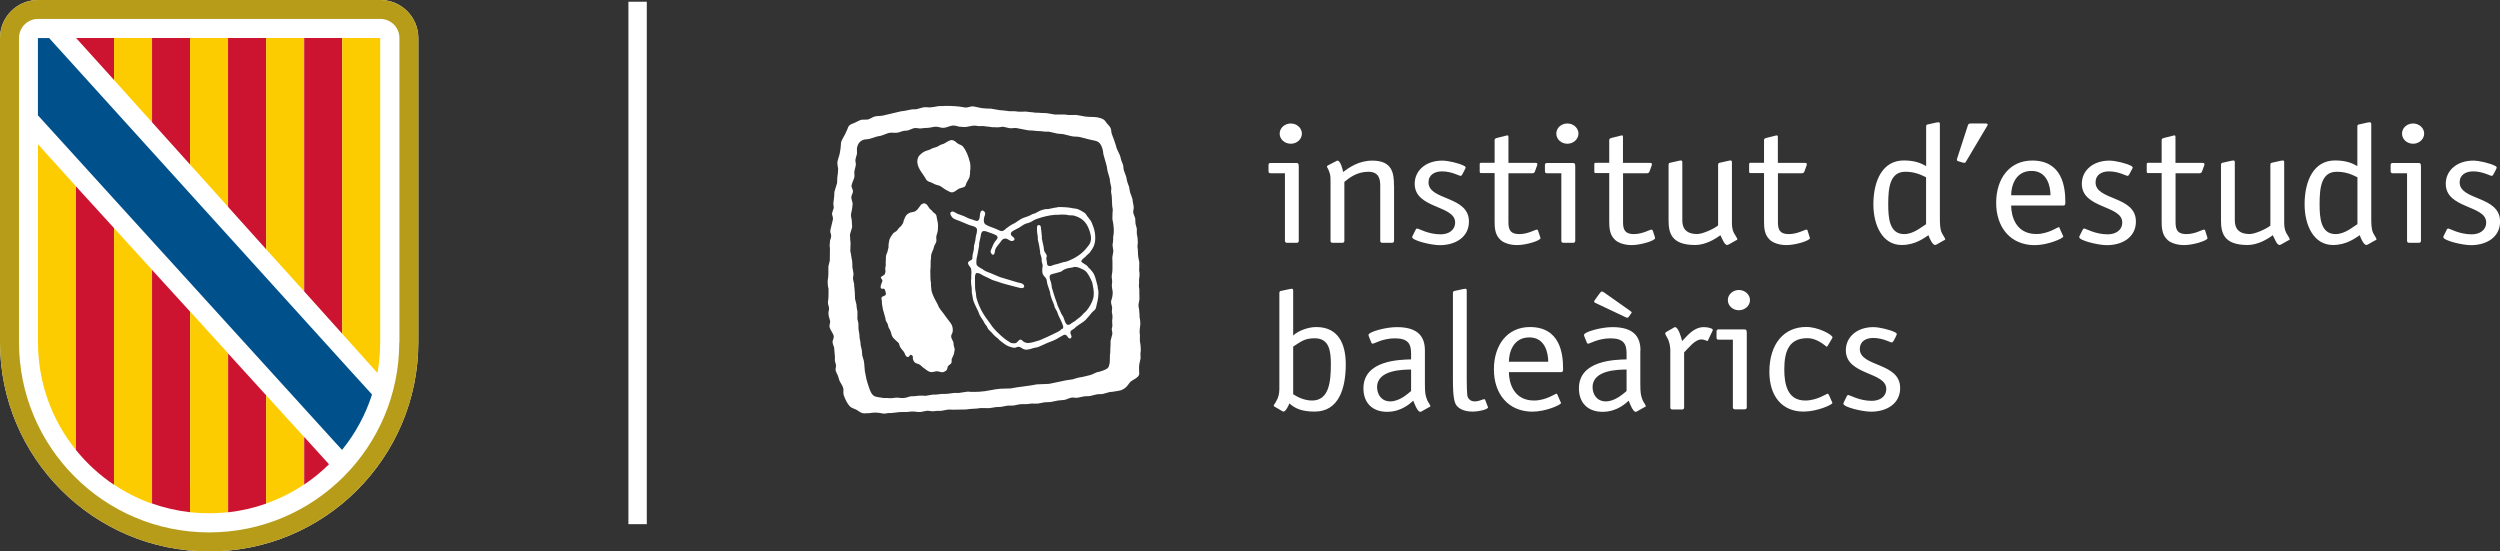
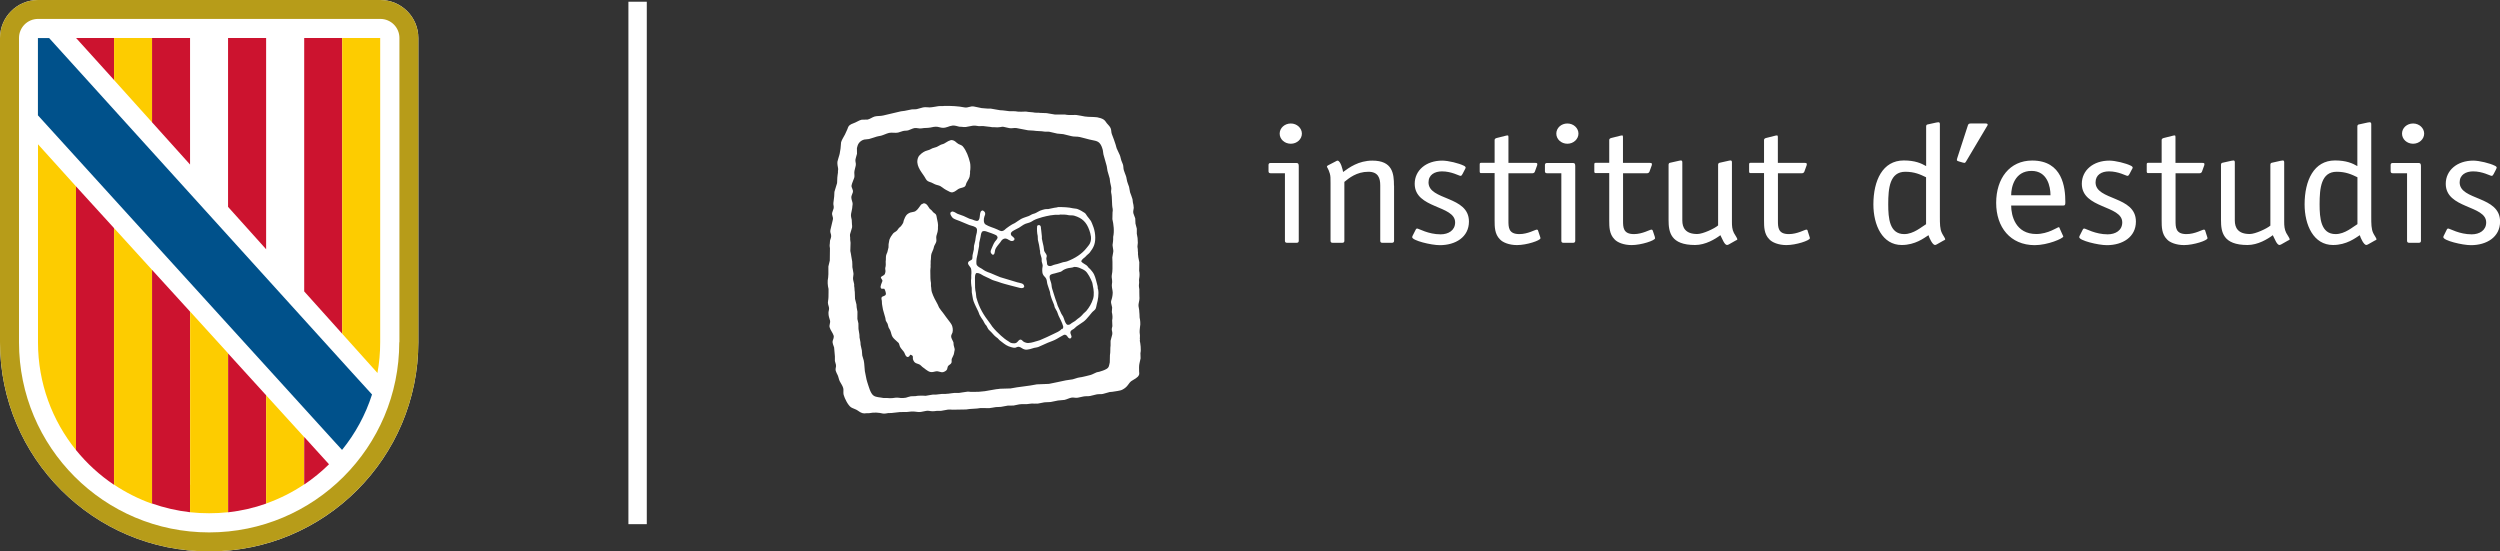
<svg xmlns="http://www.w3.org/2000/svg" id="Capa_2" data-name="Capa 2" viewBox="0 0 318.46 70.23">
  <rect x="0" y="0" width="318.46" height="70.23" fill="#333333" stroke="none" />
  <defs>
    <style>
      .cls-1 {
        fill: #cc132f;
      }

      .cls-2 {
        fill: #00518b;
      }

      .cls-3 {
        fill: #fff;
      }

      .cls-4 {
        fill: #fdcc00;
      }

      .cls-5 {
        fill: #b79c19;
      }
    </style>
  </defs>
  <g id="Capa_1-2" data-name="Capa 1">
    <g>
      <rect class="cls-3" x="80.05" y=".22" width="2.34" height="66.55" />
      <g>
        <polygon class="cls-3" points="33.9 30.82 33.97 30.77 33.9 30.7 33.9 30.82" />
        <path class="cls-3" d="M48.43,0H4.84C2.17,0,0,2.17,0,4.84v38.75c0,14.71,11.93,26.65,26.65,26.65s26.64-11.93,26.64-26.65V4.84c0-2.68-2.18-4.84-4.85-4.84" />
        <path class="cls-5" d="M48.43,0H4.84C2.17,0,0,2.17,0,4.84v38.75c0,14.71,11.92,26.65,26.64,26.65s26.65-11.93,26.65-26.65V4.84c0-2.68-2.18-4.84-4.85-4.84M50.86,43.6c0,13.38-10.84,24.22-24.22,24.22S2.42,56.97,2.42,43.6V4.84c0-1.34,1.08-2.43,2.43-2.43h43.6c1.34,0,2.43,1.08,2.43,2.43v38.76h0Z" />
        <polygon class="cls-1" points="14.53 4.84 9.69 4.84 14.53 10.19 14.53 4.84" />
        <polygon class="cls-4" points="14.53 9.68 14.53 4.84 19.37 4.84 19.37 15.58 14.53 10.2 14.53 9.68" />
        <polygon class="cls-1" points="19.37 4.84 24.21 4.84 24.21 20.96 19.37 15.58 19.37 4.84" />
-         <polygon class="cls-4" points="24.21 4.84 29.06 4.84 29.06 26.35 24.21 20.96 24.21 4.84" />
        <polygon class="cls-1" points="29.05 4.84 33.9 4.84 33.9 31.75 29.05 26.35 29.05 4.84" />
-         <polygon class="cls-4" points="33.9 30.27 33.9 4.84 38.75 4.84 38.75 33.9 38.75 37.12 33.9 31.75 33.9 30.27" />
        <polygon class="cls-1" points="38.75 4.84 43.59 4.84 43.59 42.51 38.75 37.12 38.75 4.84" />
        <path class="cls-4" d="M43.59,42.51V4.84h4.84v38.76c0,1.34-.12,2.64-.35,3.91l-4.49-5Z" />
        <path class="cls-4" d="M4.84,43.62c0,5.19,1.81,9.96,4.84,13.71V23.74l-4.84-5.36v25.25Z" />
        <path class="cls-1" d="M9.68,23.74v33.59c1.38,1.7,3.01,3.2,4.84,4.42V29.05l-4.84-5.31Z" />
        <path class="cls-4" d="M14.53,29.05v32.69c1.5,1,3.12,1.82,4.84,2.43v-29.79l-4.84-5.32Z" />
        <path class="cls-1" d="M19.37,64.14c1.54.54,3.17.92,4.84,1.11v-25.56l-4.84-5.31v29.77Z" />
        <path class="cls-4" d="M24.21,61.75v3.5c.79.09,1.61.13,2.42.13s1.62-.04,2.43-.13v-20.24l-4.84-5.32v22.06Z" />
-         <path class="cls-1" d="M33.9,50.35l-4.84-5.32v20.23c1.68-.19,3.3-.56,4.84-1.11v-13.8Z" />
+         <path class="cls-1" d="M33.9,50.35l-4.84-5.32v20.23c1.68-.19,3.3-.56,4.84-1.11v-13.8" />
        <path class="cls-4" d="M33.9,64.14c1.72-.61,3.35-1.43,4.84-2.43v-6.04l-4.84-5.32v13.8Z" />
        <path class="cls-1" d="M38.75,55.67v6.05c1.13-.76,2.19-1.62,3.16-2.58l-3.16-3.48Z" />
        <path class="cls-2" d="M43.59,57.29c1.67-2.07,2.97-4.44,3.8-7.04l-2.56-2.81L6.26,4.85h-1.43v9.84s37.76,41.56,37.77,41.56l.96,1.05.03-.02Z" />
      </g>
      <g>
        <path class="cls-3" d="M121.14,17.84c.5,0,.64.33.95.5.19.1.43.15.56.31.46.56.73,1.3.92,2.08.06.25.06.86,0,1.1v.27c-.02.14-.04.28-.06.42-.09.3-.27.5-.39.76-.09.18-.08.39-.24.5-.22.15-.57.15-.81.3-.25.15-.39.34-.73.42-.23.04-.45-.11-.58-.18-.17-.09-.33-.16-.48-.27-.17-.11-.31-.24-.49-.34-.2-.11-.45-.13-.68-.23-.16-.06-.31-.17-.47-.23-.15-.06-.3-.09-.44-.17-.25-.15-.32-.43-.49-.66-.39-.59-1.16-1.46-.73-2.41.13-.28.58-.63.89-.76.17-.07.34-.1.5-.16.13-.05.27-.14.4-.2.19-.05.38-.12.57-.18.17-.09.35-.19.52-.28.13-.05.27-.07.39-.13.18-.09.36-.23.54-.32.1-.06.25-.08.36-.14" />
        <path class="cls-3" d="M117.64,25.89c.45,0,.59.45.79.7.09.08.18.16.28.24.07.09.14.2.24.27.09.06.19.12.26.21.1.15.09.32.14.52.06.24.19.82.13,1.1v.25c-.03.11-.01.24-.05.36-.05.17-.1.34-.15.52-.06.23.05.52-.02.74-.06.2-.18.36-.26.54-.03.13-.07.26-.1.38-.08.2-.16.39-.24.58-.1.28-.04.65-.11.95v.38c-.03.14.02.36-.02.52-.04.18-.02.44-.02.65,0,.45,0,.88.08,1.25v.39c.06.26.03.54.12.79.19.57.46,1.06.73,1.54.07.14.11.28.19.42.15.25.36.48.53.71.21.28.4.57.62.84.16.21.35.44.47.68.1.23.17.63.08.94-.05.16-.22.36-.16.59.06.25.2.43.28.65.03.11,0,.23.03.36.04.15.07.31.12.46.03.11-.01.26-.03.34-.04.15-.03.27-.08.4-.06.18-.17.35-.24.52-.07.16.01.36-.05.53-.07.2-.32.26-.43.42-.08.11-.07.28-.13.42-.07.16-.29.29-.49.35-.33.09-.57-.17-.96-.09-.18.04-.45.13-.7.07-.36-.09-.72-.46-1.01-.65-.11-.08-.18-.2-.3-.27-.28-.16-.52-.12-.73-.38-.06-.08-.12-.2-.15-.3-.07-.25.08-.37-.13-.51-.07-.04-.1-.07-.23-.08-.08.14-.12.29-.36.29-.04-.04-.12-.06-.16-.11-.13-.16-.17-.39-.29-.56-.15-.21-.37-.41-.49-.65-.07-.15-.08-.33-.17-.47-.07-.06-.14-.12-.21-.19-.18-.17-.41-.36-.55-.56-.17-.25-.18-.56-.31-.85-.06-.13-.15-.26-.21-.38-.07-.17-.07-.35-.15-.51-.06-.13-.16-.23-.21-.37-.02-.11-.03-.21-.05-.32-.1-.31-.2-.74-.3-1.05-.07-.25-.07-.5-.13-.74,0-.13-.01-.27-.02-.4-.02-.11-.08-.3-.03-.43.09-.2.46-.13.54-.4.05-.16-.14-.69-.21-.71h-.18s-.1,0-.16,0c-.03-.03-.05-.03-.07-.08-.17-.17.14-.72.18-.89.04-.18-.19-.3-.2-.5.16-.18.41-.19.52-.42.05-.11.1-.33.06-.5-.01-.06-.04-.2-.01-.28.03-.11.06-.24.06-.37,0-.14,0-.29-.01-.44.05-.23,0-.55.06-.79.04-.14.1-.26.15-.38.05-.21.09-.41.15-.61,0-.14,0-.27.01-.42.03-.18.07-.37.1-.55.11-.3.28-.57.47-.8.13-.16.37-.23.51-.39.09-.1.16-.21.24-.32.08-.07.16-.15.25-.22.1-.13.22-.29.29-.44.03-.1.05-.21.08-.32.08-.22.19-.47.33-.65.11-.14.33-.28.52-.34.21-.07.43-.06.6-.15.33-.19.5-.55.73-.83.08-.1.21-.11.33-.18" />
        <path class="cls-3" d="M139.85,36.82c-.04-.16,0-.28-.05-.43-.14-.51-.23-1-.44-1.44-.12-.25-.32-.47-.49-.67-.07-.07-.14-.13-.21-.19-.07-.1-.16-.23-.26-.3-.24-.18-.47-.25-.66-.47.01-.3.42-.47.58-.67.14-.18.35-.3.49-.47.22-.28.45-.62.57-.97.27-.76.11-1.83-.17-2.48-.09-.2-.13-.39-.24-.57-.15-.22-.33-.43-.49-.64-.1-.13-.17-.31-.31-.4-.25-.17-.61-.38-.91-.49-.18-.07-.39-.05-.6-.1-.53-.13-1.23-.16-1.9-.15-.11.07-.33.05-.47.09-.24.06-.49.11-.76.16-.14,0-.28,0-.42.02-.22.05-.43.11-.63.19-.22.09-.42.25-.65.34-.13.05-.25.06-.37.12-.13.05-.25.16-.39.21-.35.14-.69.21-1,.38-.28.16-.53.36-.79.52-.12.07-.24.11-.36.18-.23.13-.46.3-.68.46-.2.13-.28.32-.57.38-.21.05-.5-.15-.63-.2-.49-.23-1.05-.35-1.49-.63-.28-.17-.27-.69-.15-1.03.04-.11.14-.28.08-.46-.05-.16-.15-.21-.28-.3-.59,0-.19,1.18-.67,1.32-.19.06-.57-.13-.71-.18-.11-.04-.21-.04-.33-.09-.25-.1-.49-.24-.73-.34-.27-.11-.53-.19-.8-.29-.13-.06-.57-.39-.74-.26-.4.13.04.72.18.82.23.15.53.25.81.35.41.16.83.36,1.25.52.34.13.81.16.96.46.11.23-.05.78-.11.99-.05.17-.03.37-.08.56-.05.22-.11.44-.16.65,0,.15-.01.31-.02.46-.05.22-.09.46-.15.67-.05.18,0,.39-.06.55-.1.2-.43.2-.5.41-.16.22.28.59.34.76.07.18.08.67.04.88v.39c-.07.29,0,.97.06,1.23,0,.19.01.38.01.57.09.38.1.79.23,1.14.17.46.4.89.6,1.31.06.14.1.28.16.42.12.25.3.49.45.71.1.16.15.32.26.48.05.07.13.13.18.21.09.14.13.3.23.43.1.14.26.24.37.37.25.3.49.55.81.77.1.07.16.2.26.27.37.26.69.59,1.15.77.13.05.64.22.83.18.14-.03.31-.16.49-.12.29.06.42.28.76.35.35.07.94-.15,1.18-.22.17-.04.33-.04.49-.1.42-.16.82-.39,1.23-.55.4-.16.78-.28,1.13-.48.25-.14.48-.3.75-.43.07-.04.2-.13.33-.11.22.05.27.21.39.36.04.06.12.07.18.12.12,0,.18-.04.21-.12.15-.22-.26-.55-.05-.84.09-.12.26-.19.38-.27.13-.09.24-.24.37-.33.29-.2.58-.39.87-.59.22-.15.51-.5.69-.71.12-.15.25-.3.37-.45.13-.16.32-.26.44-.43.12-.18.11-.4.18-.63.14-.47.3-1.33.16-1.93M135.25,41.89c-.23.3-.68.47-1.05.65-.57.27-1.13.55-1.73.79-.2.08-.39.11-.6.18-.25.08-.79.24-1.12.16-.15-.03-.3-.1-.41-.18-.1-.07-.14-.18-.28-.22-.03-.01-.08-.01-.13-.01-.04.03-.09.05-.14.09-.13.12-.22.29-.4.35-.19.07-.5.02-.65-.04-.09-.04-.18-.12-.26-.17-.36-.21-.67-.46-.97-.73-.4-.36-.79-.75-1.12-1.17-.11-.15-.19-.3-.31-.45-.76-.98-1.34-1.89-1.71-3.26-.02-.19-.04-.38-.06-.56-.11-.43-.12-.96-.11-1.43,0-.31-.04-.76.07-.99.02-.06.09-.09.13-.13.38,0,.62.21.88.35.3.17.65.28.94.45.28.16.6.21.93.33.49.19,1.03.32,1.58.47.38.11.8.2,1.17.3.12.04.34.05.44-.01.07-.02.08-.07.13-.12,0-.49-.49-.46-.89-.58-.72-.22-1.44-.44-2.16-.65-.4-.15-.82-.35-1.21-.51-.24-.09-.48-.16-.7-.28-.15-.08-.3-.19-.43-.28-.23-.13-.49-.25-.64-.46-.13-.2-.05-.86.02-1.1.11-.4.16-.92.26-1.34,0-.14.01-.28.02-.42.05-.19.08-.4.13-.57.08-.27.06-.59.21-.8.03-.04.07-.07.11-.1.29-.06.51.05.73.13.26.1.5.16.73.27.15.07.33.12.39.28.15.2-.21.53-.29.64-.2.28-.3.59-.45.92-.05.12-.15.31-.09.48.04.13.13.18.21.27.07,0,.1.02.14-.01.18-.06.16-.53.24-.7.15-.32.41-.59.62-.86.09-.12.16-.27.29-.36.06-.04.14-.09.21-.11.45-.11.67.39,1.09.29.08-.02.13-.08.2-.12,0-.05.02-.12.02-.19-.06-.06-.1-.14-.17-.19-.18-.17-.32-.17-.29-.51.06-.05.09-.14.16-.19.27-.19.59-.32.89-.49.28-.16.51-.38.83-.5.21-.08.43-.11.63-.21.12-.05.25-.14.36-.21.34-.19.73-.29,1.14-.42.34-.1.69-.16,1.04-.23.17-.04.35-.02.5-.06.16-.03.65.02.76-.04.38,0,.74,0,1.04.08.22.04.5,0,.71.06,1.06.31,1.58.86,1.93,1.84.18.52.35,1.11.08,1.69-.1.22-.28.39-.42.58-.59.77-1.5,1.34-2.51,1.72-.15.06-.32.06-.49.1-.24.07-.49.17-.73.23-.17.05-.33.06-.48.12-.13.05-.37.19-.58.13-.34-.08-.22-.38-.3-.69-.02-.09-.06-.23-.03-.35.02-.07.06-.22.03-.32-.06-.21-.25-.36-.32-.58-.03-.19-.05-.38-.08-.58-.09-.32-.13-.62-.21-.96v-.28c-.03-.28-.06-.56-.09-.83-.05-.21,0-.39-.1-.53-.03-.05-.1-.06-.15-.09-.16,0-.17.04-.26.1-.05.42-.02.93.07,1.29,0,.16.01.32.02.48.05.22.09.45.15.66.07.27.06.52.13.77,0,.09.01.19.01.28.06.2.12.42.18.62.04.16-.01.32.03.49.04.16.15.4.1.61-.06.24-.06.71.02.92.1.28.34.39.45.64.1.22.08.49.16.72.1.32.21.63.31.94.01.11.03.22.05.33.06.2.12.42.2.63.09.23.18.46.28.69.04.13.04.23.09.34.08.17.2.34.28.5.06.18.13.36.2.54.19.41.46.88.58,1.34.05.17-.05.29-.11.37M139.25,38.04c-.2.64-.5,1.12-.88,1.58-.12.11-.25.23-.37.34-.21.26-.44.47-.73.66-.11.08-.21.19-.32.27-.13.09-.27.16-.41.25-.17.12-.26.26-.55.24l-.14-.09c-.22-.26-.27-.62-.42-.95-.06-.13-.17-.25-.23-.37-.16-.34-.31-.69-.47-1.04-.04-.13-.07-.25-.12-.38-.22-.56-.39-1.19-.58-1.77-.08-.23-.06-.48-.13-.73-.06-.17-.11-.34-.16-.5-.03-.12-.06-.33,0-.45.12-.23.59-.23.86-.34.16-.06.37-.08.54-.15.11-.04.2-.14.29-.2.13-.08.3-.15.45-.2.26-.1.74-.09.96-.21.4,0,.61.09.86.21.18.08.35.14.5.26.37.25.77,1.08.94,1.54.05.14.04.28.08.44.11.42.17,1.13.03,1.59" />
        <path class="cls-3" d="M145.22,43.35c-.06-.25.03-.57-.03-.82-.05-.18,0-.75.03-.9.08-.33.02-.89-.05-1.17,0-.16-.01-.3-.02-.46-.04-.2-.01-.42-.06-.64-.04-.18-.1-.49-.04-.71.06-.27.13-.58.09-.92-.01-.18-.01-.41-.01-.61v-.27c-.04-.14-.07-.49-.04-.67.05-.2-.03-.47.02-.68.06-.28.07-.73,0-1.01,0-.36.01-.72.02-1.08-.04-.22-.09-.44-.13-.65-.03-.11,0-.25-.04-.36v-.28c-.04-.16,0-.37-.05-.54-.05-.22.03-.45.03-.65,0-.44-.04-.79-.13-1.16v-.64c-.05-.23-.11-.43-.17-.65,0-.22-.02-.45-.03-.67-.07-.23-.18-.42-.24-.65-.06-.24.04-.46.05-.68,0-.25-.06-.48-.11-.7-.02-.14-.03-.28-.05-.41-.09-.32-.21-.59-.31-.88-.04-.23-.09-.47-.13-.7-.08-.22-.17-.44-.24-.68-.07-.23-.07-.46-.15-.68-.09-.25-.2-.5-.28-.77-.07-.25-.03-.52-.12-.74-.06-.16-.13-.31-.19-.47-.09-.24-.1-.48-.2-.7-.12-.28-.27-.56-.39-.84-.07-.16-.07-.3-.13-.46-.15-.43-.3-.93-.48-1.34-.1-.22-.06-.51-.15-.74-.1-.28-.33-.45-.5-.67-.12-.16-.22-.34-.39-.46-.24-.16-.5-.23-.84-.3-.18-.04-.38-.01-.55-.04-.19-.01-.39-.01-.58-.02-.13-.02-.28-.02-.43-.04-.35-.08-.69-.12-1.07-.19-.13-.03-.32,0-.42,0-.3.02-.79,0-1.05-.06h-1.27c-.35-.07-.7-.1-1.07-.18-.27-.01-.55-.02-.83-.03-.2-.04-.44,0-.65-.03-.38-.08-.77-.06-1.15-.14-.21,0-.41.01-.62.02-.28,0-.53-.01-.76-.06-.25,0-.51,0-.76-.01-.25-.05-.55-.05-.81-.1-.11,0-.22-.01-.34-.02-.41-.08-.79-.12-1.22-.21h-.39c-.25-.02-.5-.04-.75-.06-.33-.07-.65-.13-.96-.2-.47-.1-.75.2-1.23.11-.79-.16-1.63-.2-2.58-.19-.1.05-.61,0-.78.04-.26.06-.54.08-.81.13-.34.07-.75-.06-1.09.02-.27.08-.54.15-.81.22-.21.05-.44,0-.66.04-.3.06-.6.11-.89.18-.16.02-.31.04-.47.06-.74.18-1.52.35-2.25.53-.34.09-.76.04-1.09.13-.33.1-.55.3-.89.39-.26,0-.52.02-.78.02-.32.08-.54.25-.81.36-.36.15-.67.22-.86.51-.07.1-.08.21-.13.32-.1.22-.2.45-.31.68-.16.34-.39.62-.5,1-.02.27-.05.54-.07.81-.06.25-.07.55-.15.81-.08.28-.17.54-.24.83-.05.22.04.71.08.89.02.09,0,.23-.02.3v.22c-.05.2-.04.43-.08.63-.01.23-.02.47-.03.71-.1.4-.24.71-.34,1.12,0,.2-.02.4-.03.59-.03.27-.06.55-.1.81-.04.24.09.45.03.7-.05.19-.13.35-.18.54-.09.35.17.56.08.9-.1.42-.2.89-.31,1.31-.06.22.04.45.08.61.07.28-.08.54-.13.74-.03.13,0,.31-.03.43-.04.16-.01.43.02.56,0,.52-.01,1.04-.02,1.56-.06.26-.11.5-.18.76v.98c-.03.13,0,.29-.03.43-.11.47-.06,1.02.05,1.45v.48c0,.37,0,.74-.06,1.05-.07.29.06.58.11.79.07.26-.06.48-.06.72,0,.41.11.66.2.98.07.31-.13.56-.05.86.11.39.38.67.5,1.03.09.26-.06.5-.11.7-.07.27.12.63.18.84.03.38.06.75.1,1.13v.59c.04.16.09.32.13.47.07.27-.1.49-.03.76.06.22.17.4.26.59.11.25.14.53.26.77.14.28.34.52.44.86.07.25-.02.59.05.85.14.5.56,1.34.94,1.6.21.14.46.19.68.31.27.14.46.35.79.44.13.04.33.04.45.01.14,0,.28,0,.42-.01.23-.05.63-.09.88-.07.3.01.59.06.86.12.18.03.52-.03.66-.06.14,0,.28,0,.42-.01.36-.04.72-.08,1.08-.12.3,0,.6,0,.89-.01.19-.04.84-.09,1.06-.04.15.03.54.07.73.03.22-.04.44-.08.66-.13.18-.04.45,0,.59.03.2.04.6,0,.76-.03h.52c.31-.06.6-.1.89-.16.16-.03.45,0,.58.01.58,0,1.17-.02,1.75-.03.56-.11,1.28-.07,1.83-.18.37,0,.74,0,1.12.01.27-.05.55-.07.82-.13.22,0,.44-.02.65-.03.3-.06.59-.1.88-.16.24,0,.49-.01.73-.01.25-.05.49-.1.73-.15.1-.02.23-.01.32-.03h.65c.14-.03.34-.03.49-.06.22-.04.49.02.68-.01h.24c.27-.06.55-.1.83-.16.26-.01.53-.03.79-.04.31-.07.62-.13.93-.19.28-.02.56-.05.84-.08.3-.07.55-.21.85-.28.26-.07.55.06.84,0,.23-.05.46-.1.7-.15.3-.07.6-.01.88-.07.27-.07.54-.14.82-.2.26-.06.55,0,.8-.06.29-.07.56-.16.86-.24.12-.01.23-.02.34-.03.42-.09.98-.1,1.31-.29.27-.14.51-.34.68-.58.13-.17.25-.37.44-.5.32-.22.83-.42.97-.79.05-.13.02-.3.01-.45-.01-.32-.02-.75.05-1.02.05-.21.1-.42.14-.63,0-.22-.01-.45-.02-.67.11-.43,0-1.24-.09-1.63M141.8,32.15c-.05.21-.06.43-.11.64,0,.21.01.41.02.61,0,.56.03,1.14-.08,1.62-.04.16,0,.51.03.65.03.14.01.4-.02.52-.04.19.04.69.08.85.07.27-.03.82-.1,1.04-.04.13-.13.34-.08.53.05.19.08.37.13.56-.01.19-.02.38-.04.58.08.34.12.71.04,1.06,0,.25.02.49.03.74-.03.13-.1.35-.07.49.04.15.09.4.05.58-.06.27-.14.5-.21.79v.6c-.06.37,0,.84-.08,1.22,0,.31-.01.61-.02.92-.1.43-.08.66-.44.86-.26.15-.6.26-.91.35-.12.03-.22.03-.33.07-.25.09-.48.25-.75.33-.37.11-.75.18-1.12.27-.18.04-.35.04-.52.09-.22.07-.44.13-.65.2-.29.04-.59.08-.88.13-.69.17-1.45.29-2.15.45-.52.02-1.03.04-1.54.06-1.08.23-2.28.3-3.35.52-.45.01-.89.03-1.33.04-.16.04-.33.03-.5.06-.47.1-.98.15-1.44.25-.27.02-.54.05-.81.08-.33,0-.67,0-1,.01-.12-.03-.39-.05-.53-.01-.31.06-.62.07-.94.14h-.58c-.26.04-.54.05-.78.1-.12.02-.26,0-.37.03h-.46c-.25.05-.54.04-.81.09h-.37c-.3.06-.58.08-.89.15-.14,0-.27-.01-.4-.02-.31,0-.63,0-.89.06-.2,0-.4.01-.6.02-.23.05-.43.12-.63.18-.11.02-.23.03-.34.04-.12.02-.44,0-.55-.03-.22-.04-.63,0-.81.04-.16.03-.55.01-.68-.01h-.47c-.48-.1-.94-.08-1.26-.3-.42-.28-.63-1.19-.81-1.72-.15-.44-.19-.92-.31-1.41-.03-.32-.05-.64-.08-.95-.03-.13-.02-.27-.06-.4-.06-.21-.14-.43-.19-.64-.02-.21-.03-.43-.05-.64-.05-.24-.11-.48-.16-.72,0-.11-.01-.21-.02-.32-.04-.21-.08-.42-.12-.63,0-.14,0-.27-.02-.4-.03-.22-.07-.45-.11-.67,0-.23,0-.46-.01-.7-.05-.19-.09-.39-.13-.57,0-.31.01-.62.01-.92-.03-.18-.06-.36-.1-.54,0-.13-.02-.26-.03-.39-.06-.23-.12-.46-.18-.71,0-.29-.02-.58-.03-.88-.05-.23-.02-.5-.08-.74v-.25c-.05-.19-.08-.39-.13-.56-.07-.3.1-.61.02-.94-.05-.21-.06-.45-.12-.67,0-.24,0-.47-.02-.71-.1-.44-.13-.9-.24-1.35.01-.35.02-.7.03-1.05-.03-.12-.02-.28-.05-.4v-.27c-.02-.09-.04-.29-.02-.4.08-.31.18-.55.26-.87.03-.11,0-.29-.01-.37-.01-.2-.02-.4-.03-.6-.05-.18-.14-.55-.08-.8.06-.23.09-.49.14-.71,0-.08.01-.16.02-.23.03-.11.05-.35.01-.48-.05-.2-.19-.55-.13-.8.06-.17.12-.33.18-.49.09-.36-.23-.59-.16-.9.08-.36.24-.63.34-.96.08-.25-.04-.6.03-.88.05-.23.11-.45.16-.67.07-.29-.1-.53-.03-.81.05-.23.13-.45.19-.69,0-.24,0-.48-.01-.72.05-.22.11-.43.23-.61.15-.22.39-.4.69-.48.21-.02.41-.05.62-.07.34-.09.66-.21.99-.31.18-.06.35-.06.54-.11.36-.1.66-.27,1.02-.36.35-.08.82.04,1.15-.04.21-.06.42-.13.63-.2.23-.06.47-.02.68-.09.26-.08.46-.21.76-.28.31-.06.62.1.95.03.34-.07.74-.03,1.09-.1.21-.05.65-.15.94-.09.26.06.62.18.94.1.22-.04.42-.13.61-.19.13-.03.25-.05.38-.08.33,0,.56.09.81.15.12.02.22,0,.35.02.11.02.35.04.49.02.29-.06.57-.1.86-.16.2-.04.62.01.79.05.19,0,.37-.01.56-.01.39.07.78.07,1.17.15h.3c.17.03.55.02.73-.02.1-.02.27-.06.4-.03.25.05.48.11.72.16.32.07.64-.06.94,0,.49.09.97.19,1.46.28.22.01.45.02.68.04.44.08.97.04,1.43.13.19,0,.38,0,.57.01.37.08.68.16,1.04.24l.76.07c.36.08.69.16,1.02.25.33.1.74.03,1.1.12.41.09.78.21,1.2.31.52.13,1.05.14,1.33.49.2.23.3.53.39.86.02.18.05.37.08.55.15.48.27,1,.42,1.49.04.21.07.42.1.62.09.32.19.64.28.96.02.15.03.3.05.45.05.21.09.45.14.65.06.25-.06.48,0,.73.15.61.05,1.43.19,2.05.03.12,0,.33-.02.43,0,.29-.01.58-.02.87.15.64.27,1.53.1,2.26v.3c-.01.16-.02.37-.05.52-.1.4.14.79.05,1.17" />
-         <path class="cls-3" d="M241.53,42.8c.02-.09.09-.15.09-.21,0-.11-.07-.19-.26-.28-.6-.3-1.95-.64-2.73-.64-2.04,0-3.5,1.23-3.5,2.95,0,3.2,5.15,2.72,5.15,4.92,0,1.02-.86,1.52-1.85,1.52-1.58,0-2.78-.74-2.99-.74-.07,0-.14.04-.21.19l-.32.66c-.05.09-.09.15-.09.26,0,.43,2.41,1.01,3.52,1.01,1.99,0,3.71-1.01,3.71-3.01,0-3.31-5.14-2.65-5.14-4.98,0-.98.79-1.4,1.71-1.4,1.21,0,2.18.57,2.34.57.14,0,.18-.09.28-.25l.3-.57ZM232.95,50.28c-.05-.06-.07-.13-.14-.13-.14,0-1.35.87-2.85.87-2.25,0-2.67-2.03-2.67-3.97,0-2.42.67-3.97,2.94-3.97,1.36,0,2.36,1.08,2.46,1.08.07,0,.09-.06.14-.13l.53-.89c.02-.06.07-.1.07-.17,0-.32-1.78-1.32-3.34-1.32-2.85,0-4.7,2.16-4.7,5.71,0,3.1,1.6,5.07,4.36,5.07,1.71,0,3.67-.87,3.67-1.1,0-.06-.05-.1-.07-.17l-.39-.89ZM222.92,38.23c0-.7-.63-1.29-1.41-1.29s-1.41.57-1.41,1.29.63,1.29,1.41,1.29,1.41-.59,1.41-1.29M222.5,42.28c0-.19-.05-.32-.3-.32h-3.27c-.18,0-.27.08-.27.26v.8c0,.17.09.25.27.25h1.81v8.61c0,.17.09.26.28.26h1.21c.18,0,.28-.09.28-.26v-9.61ZM214.53,44.89c.56-.55,1.37-1.65,2.18-1.65.44,0,.65.19.77.19.09,0,.11-.11.13-.15l.51-1.08c.02-.07.07-.13.07-.17,0-.19-.6-.36-1.14-.36-1.35,0-2.18,1.19-2.78,1.78-.09-.46-.48-1.78-.9-1.78-.05,0-.14.04-.23.11l-.86.49s-.14.08-.16.21c0,.06.07.23.25.53.32.53.4,1.23.4,1.61v7.28c0,.17.09.26.28.26h1.21c.18,0,.27-.09.27-.26v-7ZM207.2,49.81c-.37.3-1.44,1.32-2.64,1.32s-1.69-.96-1.69-1.81c0-2.23,3.32-2.23,4.33-2.25v2.74ZM208.97,44.64c0-1.78-.9-2.97-3.57-2.97-1.48,0-3.62.62-3.62.98,0,.11.02.17.07.28l.3.74c.02.07.09.11.16.11.21,0,1.28-.68,2.83-.68,1.64,0,2.06.68,2.06,1.91v.77c-1.44.04-6.07.1-6.07,3.69,0,1.89,1.18,2.99,3.01,2.99,1.92,0,3.06-1.19,3.33-1.42.12.3.53,1.42.88,1.42.05,0,.09-.02.19-.06l.9-.51c.09-.04.21-.08.21-.16,0-.13-.33-.54-.42-.79-.21-.59-.28-.78-.28-2.12v-4.16ZM204.29,37.23s-.14-.1-.23-.1-.16.1-.23.16l-.67.92c-.04.06-.09.13-.09.21s.09.15.21.19l3.8,1.8c.07.04.14.06.23.06.07,0,.14-.06.21-.17l.21-.3c.05-.06.12-.15.12-.21s-.1-.1-.19-.19l-3.36-2.37ZM198.4,50.28c-.05-.06-.07-.13-.14-.13-.14,0-1.34.87-2.85.87-2.64,0-3.2-2.33-3.2-3.62h6.65c.25,0,.25-.17.25-.47,0-1.83-.35-5.27-4.22-5.27-2.87,0-4.59,2.27-4.59,5.39s1.81,5.37,4.89,5.39c1.72,0,3.66-.87,3.66-1.1,0-.06-.04-.1-.07-.17l-.39-.89ZM192.21,46.08c0-1.06.47-3.1,2.6-3.1,2.02,0,2.41,1.99,2.41,3.1h-5.01ZM189.2,50.98c-.02-.07-.02-.13-.16-.13-.16,0-.6.28-1.2.28-.67,0-.88-.51-.93-.75-.04-.25-.07-1.33-.07-1.99v-11.33c0-.1,0-.28-.16-.28-.16.02-.09,0-.28.04l-1.16.25c-.09.02-.16.11-.16.26v11.01c0,.74,0,2.38.32,3.08.28.59,1.04,1.01,2.18,1.01.86,0,1.97-.3,1.97-.53,0-.05-.02-.1-.05-.15l-.3-.78ZM179.75,49.81c-.37.3-1.44,1.32-2.64,1.32s-1.69-.96-1.69-1.81c0-2.23,3.31-2.23,4.33-2.25v2.74ZM181.51,44.64c0-1.78-.9-2.97-3.57-2.97-1.49,0-3.61.62-3.61.98,0,.11.02.17.07.28l.3.74c.02.07.1.11.16.11.21,0,1.28-.68,2.83-.68,1.65,0,2.06.68,2.06,1.91v.77c-1.44.04-6.07.1-6.07,3.69,0,1.89,1.18,2.99,3.01,2.99,1.93,0,3.06-1.19,3.34-1.42.11.3.53,1.42.88,1.42.05,0,.09-.02.19-.06l.9-.51c.09-.04.21-.08.21-.16,0-.13-.33-.54-.42-.79-.21-.59-.28-.78-.28-2.12v-4.16ZM164.73,37.06c0-.1,0-.28-.16-.28-.16.02-.09,0-.28.04l-1.16.25c-.09.02-.16.11-.16.26v12.21c0,.68-.16,1.17-.37,1.51-.16.36-.35.51-.35.61s.16.18.35.28l.58.34c.09.06.23.15.33.15.25,0,.63-.74.74-1.04.74.66,1.6,1.04,3.22,1.04,3.08,0,3.96-2.97,3.96-6.02,0-2.61-.95-4.75-3.76-4.75-1.06,0-2.32.49-2.94,1.08v-5.69ZM164.73,44.15c.95-.59,1.39-1.06,2.74-1.06,1.87,0,2.06,1.65,2.06,3.29,0,2.21-.21,4.64-2.39,4.64-1.02,0-1.88-.46-2.41-.8v-6.07Z" />
        <path class="cls-3" d="M317.95,21.58c.02-.08.09-.15.09-.21,0-.1-.07-.19-.26-.27-.6-.3-1.95-.64-2.73-.64-2.04,0-3.5,1.23-3.5,2.95,0,3.2,5.15,2.71,5.15,4.92,0,1.02-.86,1.52-1.85,1.52-1.58,0-2.78-.74-2.99-.74-.07,0-.14.04-.21.2l-.32.65c-.05.08-.09.15-.09.25,0,.43,2.41,1.02,3.52,1.02,1.99,0,3.71-1.02,3.71-3.01,0-3.31-5.15-2.65-5.15-4.99,0-.97.79-1.4,1.72-1.4,1.2,0,2.18.57,2.34.57.14,0,.19-.08.28-.25l.3-.58ZM308.8,17.02c0-.7-.62-1.29-1.41-1.29s-1.41.57-1.41,1.29.63,1.29,1.41,1.29,1.41-.59,1.41-1.29M308.38,21.08c0-.19-.05-.32-.3-.32h-3.27c-.19,0-.28.08-.28.25v.81c0,.17.09.25.28.25h1.81v8.61c0,.17.1.25.28.25h1.21c.19,0,.28-.08.28-.25v-9.61ZM302.06,15.85c0-.1,0-.28-.19-.28-.16.02-.09,0-.28.04l-1.14.25c-.09.02-.16.11-.16.25v5.05c-.62-.36-1.41-.72-2.85-.72-2.69,0-3.87,2.55-3.87,5.6,0,2.63,1.14,5.17,3.62,5.17,1.72,0,2.85-.89,3.41-1.25.09.34.51,1.25.83,1.25.04,0,.09-.02.19-.06l.9-.51c.09-.04.21-.08.21-.16,0-.13-.3-.53-.42-.79-.25-.53-.25-1.17-.25-2.12v-11.73ZM300.29,28.56c-.55.32-1.57,1.26-2.77,1.26-1.88,0-2.04-2.01-2.04-3.8,0-2.06.19-4.14,2.18-4.14,1.16,0,1.9.34,2.64.7v5.98ZM289.22,28.73c-.44.38-1.92,1.08-2.64,1.08-1.5,0-1.9-.81-1.9-1.72v-7.37c0-.1,0-.28-.16-.28-.16.02-.09,0-.28.04l-1.16.26c-.09.02-.16.11-.16.25v7.04c0,1.53.25,3.18,3.38,3.18,1.32,0,2.57-.76,3.22-1.25.26.49.51,1.25.86,1.25.04,0,.09-.02.18-.06l.9-.51c.09-.04.21-.08.21-.16,0-.13-.3-.55-.44-.81-.23-.45-.26-.92-.26-1.4v-7.55c0-.1,0-.28-.16-.28-.16.02-.09,0-.28.04l-1.16.26c-.09.02-.16.11-.16.25v7.72ZM280.9,29.37c0-.06-.07-.12-.16-.12-.21,0-1.14.57-2.22.57-1.39,0-1.39-.87-1.39-1.72v-6.03h3.06c.14,0,.25-.08.3-.19l.3-.83c0-.06.02-.11.02-.15,0-.13-.11-.15-.26-.15h-3.43v-3.27c0-.13,0-.23-.11-.23-.05,0-.09.02-.16.02l-1.23.31c-.16.04-.26.13-.26.25v2.91h-1.74c-.16,0-.16.11-.16.25v.81c0,.11,0,.25.16.25h1.74v6.03c0,.78,0,1.74.67,2.4.34.4,1.18.74,2.18.74,1.25,0,2.99-.59,2.99-.87,0-.06-.02-.13-.05-.21l-.25-.78ZM271.58,21.58c.02-.08.09-.15.09-.21,0-.1-.07-.19-.25-.27-.6-.3-1.94-.64-2.73-.64-2.04,0-3.5,1.23-3.5,2.95,0,3.2,5.15,2.71,5.15,4.92,0,1.02-.86,1.52-1.86,1.52-1.58,0-2.78-.74-2.99-.74-.07,0-.14.04-.21.2l-.33.65c-.04.08-.09.15-.09.25,0,.43,2.41,1.02,3.52,1.02,1.99,0,3.7-1.02,3.7-3.01,0-3.31-5.14-2.65-5.14-4.99,0-.97.78-1.4,1.71-1.4,1.21,0,2.18.57,2.34.57.14,0,.18-.08.28-.25l.3-.58ZM262.38,29.06c-.05-.06-.07-.12-.14-.12-.14,0-1.35.87-2.85.87-2.64,0-3.2-2.33-3.2-3.63h6.65c.25,0,.25-.17.25-.47,0-1.82-.35-5.26-4.22-5.26-2.87,0-4.59,2.27-4.59,5.39s1.81,5.37,4.89,5.39c1.71,0,3.66-.87,3.66-1.1,0-.06-.05-.11-.07-.17l-.4-.89ZM256.19,24.87c0-1.06.46-3.1,2.6-3.1,2.01,0,2.41,2,2.41,3.1h-5.01ZM253.11,16.09c.02-.06.09-.13.09-.21,0-.15-.18-.15-.32-.15h-1.85c-.19,0-.3.06-.35.23l-1.37,4.22c-.02.07-.04.13-.04.19,0,.11.09.13.25.19l.51.15c.07,0,.14.04.21.04.09,0,.14-.08.21-.19l2.66-4.48ZM247.11,15.85c0-.1,0-.28-.18-.28-.16.02-.09,0-.28.04l-1.13.25c-.1.02-.16.11-.16.25v5.05c-.63-.36-1.42-.72-2.85-.72-2.69,0-3.87,2.55-3.87,5.6,0,2.63,1.14,5.17,3.61,5.17,1.72,0,2.85-.89,3.41-1.25.09.34.51,1.25.83,1.25.05,0,.09-.02.19-.06l.9-.51c.09-.04.21-.08.21-.16,0-.13-.3-.53-.42-.79-.26-.53-.26-1.17-.26-2.12v-11.73ZM245.35,28.56c-.55.32-1.58,1.26-2.78,1.26-1.88,0-2.04-2.01-2.04-3.8,0-2.06.19-4.14,2.18-4.14,1.16,0,1.9.34,2.64.7v5.98ZM230.26,29.37c0-.06-.07-.12-.16-.12-.21,0-1.14.57-2.23.57-1.39,0-1.39-.87-1.39-1.72v-6.03h3.06c.14,0,.25-.08.3-.19l.3-.83c0-.06.02-.11.02-.15,0-.13-.12-.15-.26-.15h-3.43v-3.27c0-.13,0-.23-.12-.23-.04,0-.09.02-.16.02l-1.23.31c-.16.04-.25.13-.25.25v2.91h-1.74c-.16,0-.16.11-.16.25v.81c0,.11,0,.25.16.25h1.74v6.03c0,.78,0,1.74.67,2.4.35.4,1.18.74,2.18.74,1.25,0,2.99-.59,2.99-.87,0-.06-.02-.13-.05-.21l-.25-.78ZM218.84,28.73c-.44.38-1.92,1.08-2.64,1.08-1.5,0-1.9-.81-1.9-1.72v-7.37c0-.1,0-.28-.16-.28-.16.02-.09,0-.27.04l-1.16.26c-.09.02-.16.11-.16.25v7.04c0,1.53.26,3.18,3.38,3.18,1.32,0,2.57-.76,3.22-1.25.26.49.51,1.25.86,1.25.04,0,.09-.02.19-.06l.9-.51c.09-.04.21-.08.21-.16,0-.13-.3-.55-.44-.81-.23-.45-.25-.92-.25-1.4v-7.55c0-.1,0-.28-.16-.28-.16.02-.09,0-.27.04l-1.16.26c-.09.02-.17.11-.17.25v7.72ZM210.52,29.37c0-.06-.07-.12-.16-.12-.21,0-1.14.57-2.22.57-1.39,0-1.39-.87-1.39-1.72v-6.03h3.06c.14,0,.25-.08.3-.19l.3-.83c0-.06.02-.11.02-.15,0-.13-.12-.15-.26-.15h-3.43v-3.27c0-.13,0-.23-.11-.23-.05,0-.09.02-.16.02l-1.23.31c-.16.04-.25.13-.25.25v2.91h-1.74c-.16,0-.16.11-.16.25v.81c0,.11,0,.25.16.25h1.74v6.03c0,.78,0,1.74.67,2.4.35.4,1.18.74,2.18.74,1.25,0,2.99-.59,2.99-.87,0-.06-.02-.13-.04-.21l-.26-.78ZM201.07,17.02c0-.7-.62-1.29-1.41-1.29s-1.41.57-1.41,1.29.63,1.29,1.41,1.29,1.41-.59,1.41-1.29M200.65,21.08c0-.19-.04-.32-.3-.32h-3.27c-.18,0-.28.08-.28.25v.81c0,.17.09.25.28.25h1.81v8.61c0,.17.09.25.28.25h1.21c.18,0,.28-.08.28-.25v-9.61ZM195.92,29.37c0-.06-.07-.12-.16-.12-.21,0-1.13.57-2.22.57-1.39,0-1.39-.87-1.39-1.72v-6.03h3.06c.14,0,.26-.08.3-.19l.3-.83c0-.06.02-.11.02-.15,0-.13-.11-.15-.25-.15h-3.43v-3.27c0-.13,0-.23-.11-.23-.05,0-.09.02-.16.02l-1.23.31c-.16.04-.26.13-.26.25v2.91h-1.74c-.16,0-.16.11-.16.25v.81c0,.11,0,.25.16.25h1.74v6.03c0,.78,0,1.74.67,2.4.35.4,1.18.74,2.18.74,1.25,0,2.99-.59,2.99-.87,0-.06-.02-.13-.05-.21l-.26-.78ZM186.61,21.58c.02-.08.09-.15.09-.21,0-.1-.07-.19-.25-.27-.6-.3-1.95-.64-2.74-.64-2.04,0-3.5,1.23-3.5,2.95,0,3.2,5.15,2.71,5.15,4.92,0,1.02-.86,1.52-1.85,1.52-1.58,0-2.78-.74-2.99-.74-.07,0-.14.04-.21.2l-.33.65c-.04.08-.09.15-.09.25,0,.43,2.41,1.02,3.52,1.02,1.99,0,3.71-1.02,3.71-3.01,0-3.31-5.15-2.65-5.15-4.99,0-.97.79-1.4,1.72-1.4,1.21,0,2.18.57,2.34.57.14,0,.19-.08.28-.25l.3-.58ZM177.57,23.64c0-1.53-.18-3.18-2.75-3.18-1.76,0-2.97.89-3.73,1.45-.02-.17-.3-1.45-.72-1.45-.07,0-.14.06-.19.08l-1.04.54c-.09.06-.11.1-.11.14,0,.11.19.26.37.89.09.32.09.55.09,1.25v7.32c0,.17.09.25.28.25h1.2c.19,0,.28-.08.28-.25v-7.51c.58-.47,1.55-1.29,3.06-1.29,1.25,0,1.51.81,1.51,1.72v7.08c0,.17.09.25.27.25h1.21c.18,0,.28-.08.28-.25v-7.04ZM165.84,17.02c0-.7-.63-1.29-1.41-1.29s-1.42.57-1.42,1.29.63,1.29,1.42,1.29,1.41-.59,1.41-1.29M165.43,21.08c0-.19-.05-.32-.3-.32h-3.26c-.19,0-.28.08-.28.25v.81c0,.17.09.25.28.25h1.81v8.61c0,.17.09.25.28.25h1.2c.19,0,.28-.08.28-.25v-9.61Z" />
      </g>
    </g>
  </g>
</svg>